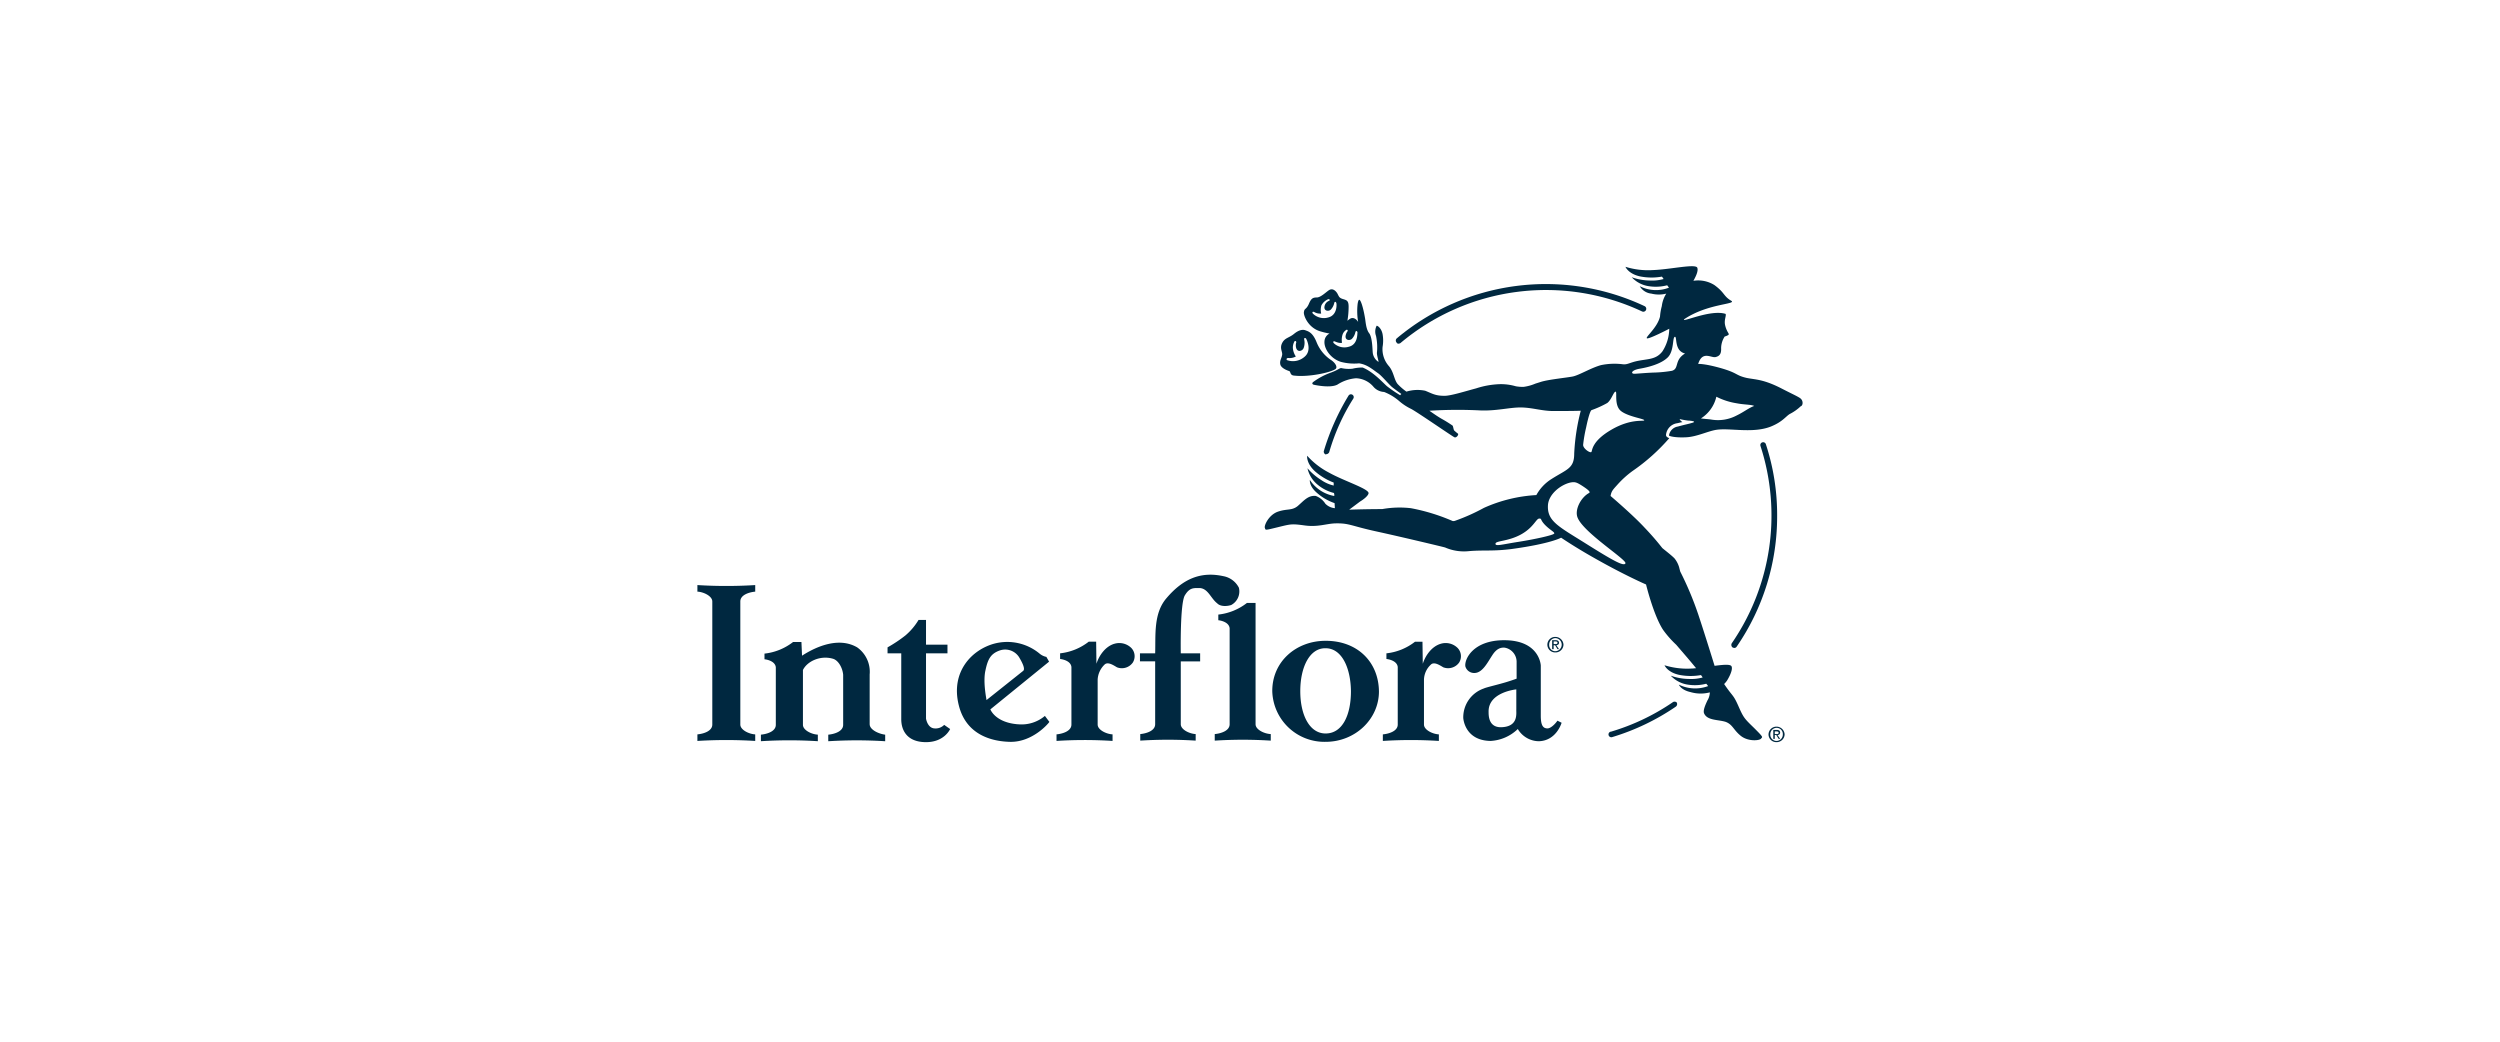
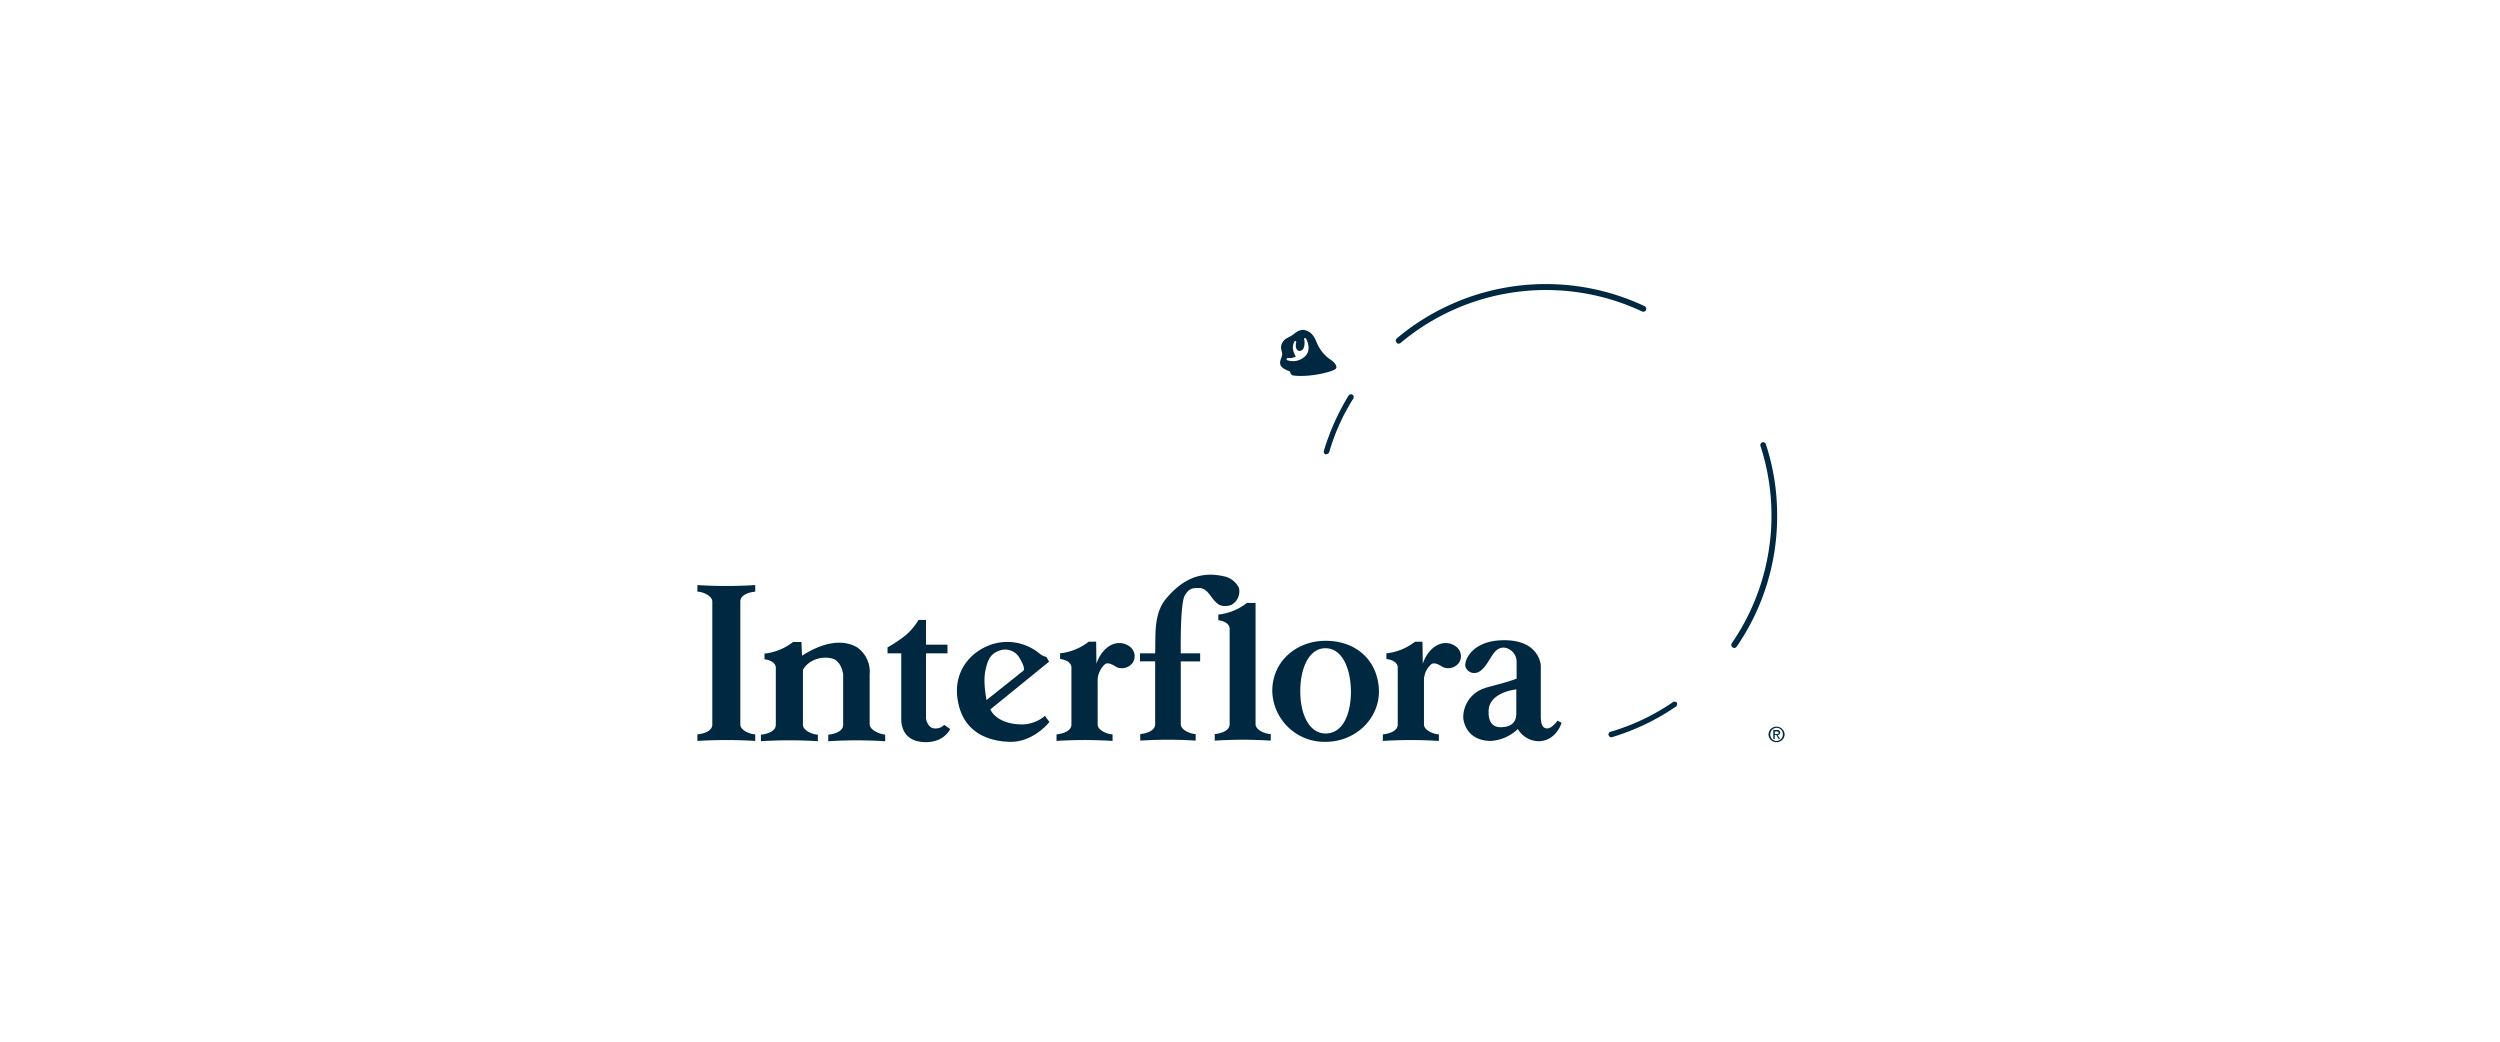
<svg xmlns="http://www.w3.org/2000/svg" width="600" height="250" viewBox="0 0 600 250">
  <defs>
    <clipPath id="clip-Interflora">
      <rect width="600" height="250" />
    </clipPath>
  </defs>
  <g id="Interflora" clip-path="url(#clip-Interflora)">
    <g id="Interflora-logo" transform="translate(164.577 61.183)">
      <g id="Group_8211" data-name="Group 8211" transform="translate(2.8 2.706)">
-         <path id="Path_4689" data-name="Path 4689" d="M290.79,128.531c0-.429-.286-.644-.787-.644h-.858v2.146h.358v-.93h.358l.572.93h.358l-.644-.93c.358-.072.644-.215.644-.572m-1.287.286v-.644h.429c.215,0,.5.072.5.286,0,.358-.286.358-.5.358Zm.429-1.717a1.861,1.861,0,1,0,0,3.719,1.908,1.908,0,0,0,1.931-1.86,1.955,1.955,0,0,0-1.931-1.86m0,3.433a1.485,1.485,0,0,1-1.5-1.574,1.527,1.527,0,0,1,1.5-1.574,1.575,1.575,0,0,1,0,3.147" transform="translate(-84.007 -38.126)" fill="#002840" />
        <path id="Path_4690" data-name="Path 4690" d="M44.142,142.112V130.167a7.177,7.177,0,0,0-3-6.509c-4.292-2.5-9.585-.358-13.232,2l-.143-3.29h-2a13.515,13.515,0,0,1-6.867,2.79v1.359c.715.072,2.575.5,2.718,1.931v13.8c0,1.574-2.074,2.217-3.576,2.36v1.574a108.813,108.813,0,0,1,13.662,0v-1.574c-1.5-.072-3.576-1.073-3.576-2.36V129.095c1-2.074,4.149-3.576,7.153-2.718,1.359.358,2.36,2.217,2.5,3.862v12.016c0,1.574-2.074,2.217-3.576,2.36v1.574a108.813,108.813,0,0,1,13.662,0v-1.574c-1.645-.215-3.719-1.216-3.719-2.5m15.664,1c-1.788,0-2.146-2.36-2.146-2.36V125.089h5.15v-2.074h-5.15v-5.937H55.873a14.942,14.942,0,0,1-3.147,3.719,32.466,32.466,0,0,1-4.292,2.861v1.431h3.29V140.9c0,2.79,1.5,5.508,5.937,5.508s5.794-3.147,5.794-3.147l-1.431-1a2.868,2.868,0,0,1-2.217.858m19.884-1c-5.436-.429-6.58-3.576-6.58-3.576L87.2,127.092l-.644-1.144a3.735,3.735,0,0,1-1.717-.858,12.16,12.16,0,0,0-10.657-2.36c-5.508,1.431-10.657,6.795-8.655,14.806,1.86,7.582,8.655,8.726,12.374,8.8,5.221.072,9.012-4.22,9.37-4.792L86.2,140.11a8.69,8.69,0,0,1-6.509,2m-7.8-12.732c.572-2.79,1.216-4.22,3.576-5.007a3.952,3.952,0,0,1,4.578,1.717c.5.858,1.574,2.718.93,3.219l-8.8,7.01c.072,0-.858-4.005-.286-6.938m30.971-6.58c-2.146.644-3.648,2.79-4.292,4.792L98.5,122.3H96.714a13.515,13.515,0,0,1-6.867,2.79v1.359c.715.072,2.575.5,2.718,1.931v13.8c0,1.574-2.074,2.217-3.576,2.36v1.574a105.425,105.425,0,0,1,13.447,0v-1.574c-1.5-.072-3.576-1.073-3.576-2.36v-10.8a5.407,5.407,0,0,1,1.645-3.576c.787-.787,2.146.143,3,.644a3.217,3.217,0,0,0,3.791-1.144,2.863,2.863,0,0,0-.358-3.5,4.094,4.094,0,0,0-4.077-1m78.321,0c-2.146.644-3.648,2.79-4.292,4.792l-.072-5.293h-1.788a13.515,13.515,0,0,1-6.867,2.79v1.359c.715.072,2.575.5,2.718,1.931v13.8c0,1.574-2.074,2.217-3.576,2.36v1.574a105.425,105.425,0,0,1,13.447,0v-1.574c-1.5-.072-3.576-1.073-3.576-2.36v-10.8a5.1,5.1,0,0,1,1.645-3.576c.787-.787,2.146.143,3,.644a3.244,3.244,0,0,0,3.791-1.144,2.863,2.863,0,0,0-.358-3.5,4.056,4.056,0,0,0-4.077-1m-44.418,19.312V113h-2.074a13.515,13.515,0,0,1-6.867,2.79v1.359c.715.072,2.575.5,2.718,1.931v23.031c0,1.574-2.074,2.217-3.576,2.36v1.574a105.425,105.425,0,0,1,13.447,0v-1.574c-1.574-.072-3.648-1.073-3.648-2.36M130.9,113.5a3.7,3.7,0,0,0,1.86-4.149,5.241,5.241,0,0,0-3.791-2.79c-5.293-1.144-9.585.572-13.59,5.293-3.147,3.648-2.575,8.869-2.718,13.232h-3.648v1.931h3.648v15.092c0,1.574-2.074,2.217-3.576,2.36v1.574a103.2,103.2,0,0,1,13.3,0v-1.574c-1.5-.072-3.576-1.073-3.576-2.36V127.02h4.649v-1.931h-4.649s-.215-12.088,1-13.948c1.144-1.86,2.074-1.717,3.576-1.717,2,.143,2.646,2.5,4.149,3.648.715.787,2.217.787,3.362.429m22.674,8.583c-7.081,0-12.875,5.007-12.8,12.159a12.516,12.516,0,0,0,12.8,12.088c7.081,0,12.8-5.436,12.8-12.088-.072-7.01-5.078-12.159-12.8-12.159m0,22.245c-3.862,0-6.08-4.435-6.08-10.157s2.217-10.371,6.08-10.3c3.862,0,6.008,4.649,6.08,10.3,0,5.794-2.074,10.157-6.08,10.157m53.287-1.216c-1.073,0-1.645-.644-1.645-3.076V128.022s-.215-6.08-8.8-6.08c-7.439,0-9.585,4.578-9.3,6.294a2.182,2.182,0,0,0,2.074,1.574c2,.072,3.219-2.5,4.363-4.22,1.073-1.717,2.146-1.931,3-1.86a3.459,3.459,0,0,1,2.861,3.29v4.149s-1.144.429-2.575.858c-2.146.644-4.721,1.216-5.293,1.5a7.321,7.321,0,0,0-4.935,7.081s.286,5.436,6.58,5.508a10.167,10.167,0,0,0,6.509-2.861,5.948,5.948,0,0,0,5.078,2.933c4.22-.143,5.436-4.435,5.436-4.435l-1-.5c-.072.143-1.288,1.788-2.36,1.86m-7.51-4.578c-.072.858.644,4.22-3.719,4.292-2.861,0-2.933-2.646-2.933-3.648-.143-4.792,6.652-5.436,6.652-5.436v4.792ZM2.8,108.71v1.574c1.5.072,3.576,1.073,3.576,2.36v29.54c0,1.574-2.074,2.217-3.576,2.36v1.574a112.262,112.262,0,0,1,13.876,0v-1.574c-1.5-.072-3.576-1.073-3.576-2.36v-29.54c0-1.574,2.074-2.217,3.576-2.36V108.71a112.247,112.247,0,0,1-13.876,0" transform="translate(-2.8 -32.181)" fill="#002840" />
        <path id="Path_4691" data-name="Path 4691" d="M213.557,49.542a.861.861,0,0,0,.715-.5,49.711,49.711,0,0,1,5.794-12.875.675.675,0,0,0-1.144-.715,56.752,56.752,0,0,0-5.937,13.3.709.709,0,0,0,.5.858c0-.072,0-.072.072-.072m105.5-2.432a.679.679,0,0,0-1.288.429,54.093,54.093,0,0,1-6.867,47.35.78.78,0,0,0,.143,1,1.017,1.017,0,0,0,.429.143.651.651,0,0,0,.572-.286,55.157,55.157,0,0,0,9.728-31.4,54.394,54.394,0,0,0-2.718-17.238m-88.12-24.1a1.017,1.017,0,0,0,.429-.143,54.282,54.282,0,0,1,58.008-7.582.7.7,0,1,0,.572-1.287h0a55.62,55.62,0,0,0-59.438,7.725.691.691,0,0,0-.072,1,.479.479,0,0,0,.5.286" transform="translate(-62.637 -4.413)" fill="#002840" />
        <path id="Path_4692" data-name="Path 4692" d="M364.99,158.631c0-.429-.286-.644-.787-.644h-.858v2.146h.358v-.93h.358l.572.93h.358l-.644-.93a.584.584,0,0,0,.644-.572m-1.287.358v-.644h.429c.215,0,.5.072.5.286,0,.358-.286.358-.5.358Zm.429-1.788a1.908,1.908,0,0,0-1.931,1.86,1.864,1.864,0,0,0,1.931,1.86,1.908,1.908,0,0,0,1.931-1.86,1.955,1.955,0,0,0-1.931-1.86m0,3.433a1.485,1.485,0,0,1-1.5-1.574,1.527,1.527,0,0,1,1.5-1.574,1.485,1.485,0,0,1,1.5,1.574,1.528,1.528,0,0,1-1.5,1.574" transform="translate(-105.134 -46.696)" fill="#002840" />
-         <path id="Path_4693" data-name="Path 4693" d="M306.416,38.536a9.584,9.584,0,0,1-5.937,1c-.858-.143-1.431-.143-1.86-.215-.286,0-.5-.072-.787-.072a8.357,8.357,0,0,0,3.719-5.221,16.21,16.21,0,0,0,4.864,1.574c1.788.358,3.5.286,4.22.644-1.359.5-2.432,1.431-4.22,2.289M290.895,27.807a29.861,29.861,0,0,1-4.435.429c-1.931.072-4.077.286-4.578.286-.93,0-.787-.858,1.287-1.216s5.15-1.144,6.723-2.718,1.073-4.864,1.717-4.935c.572-.072-.215,3.362,2.432,4.005-2.646,1.574-1.359,3.648-3.147,4.149M276.446,41.9c-4.721,2.718-4.649,4.935-4.864,5.364s-2.074-.787-2-1.717A33.377,33.377,0,0,1,270.3,41.4c.5-2.432,1-4.005,1.287-4.149a24,24,0,0,0,3.791-1.717c1.073-.858,1.5-2.718,2-2.718.429,0-.429,3.29,1.287,4.649s5.651,1.86,5.579,2.217-3.076-.5-7.8,2.217m3.29,32.115c-.358.858-3.219-.787-10.157-5.15-6.08-3.791-8.655-5.078-8.44-8.8.143-2.575,2.933-4.864,5.364-5.436,1.144-.215,1.5-.072,2.861.787,1.645,1.073,2,1.5,1.645,1.717-2,1.073-3.576,4.149-2.718,6.008,1.574,3.648,11.8,10.014,11.444,10.872m-17.095-7.153c-.072.358-4.506,1.359-8.583,2s-5.579,1.144-5.508.429,2.933-.5,6.008-2.146,3.719-3.791,4.435-3.862.215.215,1.359,1.431c1.216,1.287,2.432,1.788,2.289,2.146m-49.21-44.847a3.7,3.7,0,0,1-3.719-.858c-.215-.286-.072-.572.358-.358,1.144.5,1.645.286,1.645.286a4.065,4.065,0,0,1,.143-2,2.142,2.142,0,0,1,.858-1.073c.286-.215.5.215.286.358a2.55,2.55,0,0,0-.429,1.073c-.143,1,.93,1.216,1.5.715a3.333,3.333,0,0,0,.858-1.645c.143-.429.429-.215.5.072-.072.215.143,2.861-2,3.433M208.425,15a3.734,3.734,0,0,1-3.719-.93c-.215-.286-.072-.572.358-.358a2.742,2.742,0,0,0,1.645.358,3.775,3.775,0,0,1,.072-2,3.333,3.333,0,0,1,1.574-1.431c.429-.143.5.286.286.358a1.758,1.758,0,0,0-1.144,1.431c-.143,1,.93,1.216,1.5.715a3.333,3.333,0,0,0,.858-1.645c.143-.429.429-.215.5.072.072.215.286,2.861-1.931,3.433M321.58,34.316h0c-.787-.5-2.074-1.073-4.292-2.217-4.435-2.289-6.294-2.146-8.44-2.575-2.79-.644-2-1.144-6.223-2.36-4.077-1.144-5.436-1-5.436-1,1-3.219,3.076-1.431,4.148-1.645.93-.215,1.431-.715,1.359-2.146a5.227,5.227,0,0,1,.858-2.79,3.672,3.672,0,0,0,.858-.358c.143-.072.143-.286,0-.5a6.086,6.086,0,0,1-.787-2c-.215-1.216.358-2.146.143-2.575-3.648-1.144-10.657,2.217-9.942,1.287,5.579-3.791,12.732-3.576,11.3-4.435-1.931-1.144-1.5-1.931-4.077-3.791a7.34,7.34,0,0,0-5.007-1c.358-.644,1.287-2.289.93-3.147-.429-1-6.509.429-10.657.572a18.283,18.283,0,0,1-6.58-.787s.644,1.645,3.433,2.289a14.053,14.053,0,0,0,5.293.072c.072,0,.429.572.429.572a10.352,10.352,0,0,1-3.29.358,13.333,13.333,0,0,1-4.363-.787,6.971,6.971,0,0,0,4.077,2.146,10.8,10.8,0,0,0,4.435-.215l.429.572a8.534,8.534,0,0,1-7.01-.358,3.636,3.636,0,0,0,2.79,1.788,7.347,7.347,0,0,0,3.576,0,7.209,7.209,0,0,0-1.073,3,13.037,13.037,0,0,0-.429,2.5c-.644,2.718-3.576,4.935-3.147,5.221s5.364-2.289,5.364-2.289a10.245,10.245,0,0,1-1.645,5.436c-1.645,2.146-3.719,1.717-6.58,2.432-1.574.429-2,.787-3,.644a15.96,15.96,0,0,0-5.15.215c-2.36.644-5.15,2.36-6.723,2.718-1.359.286-5.794.715-7.653,1.287l-1.359.429a10.867,10.867,0,0,1-2.861.787,9.139,9.139,0,0,1-1.86-.143,12.715,12.715,0,0,0-4.005-.5,20.44,20.44,0,0,0-5.508,1c-2.933.787-6.08,1.788-7.582,1.788-2.217,0-2.861-.5-4.649-1.216a9.012,9.012,0,0,0-4.506.215,14.389,14.389,0,0,1-2.074-1.788c-.93-1.073-.93-3-2.217-4.435a6.144,6.144,0,0,1-1.431-4.506,8.873,8.873,0,0,0,0-3.076c-.286-1.431-1.216-2.074-1.431-2a3.057,3.057,0,0,0-.143,2.432,13.154,13.154,0,0,1,.215,4.077c0,.787.5,2.146.358,2.146a3.018,3.018,0,0,1-1.359-2.217c-.072-.572-.072-3.648-.858-4.649s-.858-2.933-1-3.648c-.429-2.575-1.073-4.578-1.431-4.363-.143.072-.286.5-.358,1.144a15.414,15.414,0,0,0,.143,4.149h0c-.5-.787-1.287-1.216-2-.715-.143.072-.358.286-.572.429a20.571,20.571,0,0,0,.286-3.362c0-1.5-.5-1.574-1.431-1.86C211,10.284,211,10,210.571,9.211c-.5-.787-1.216-1.216-1.931-.787s-2,1.788-3,1.788-1.359.286-1.931,1.645c-.644,1.359-1,.858-1.144,1.86-.143.715.93,3.648,3.791,4.578a18.636,18.636,0,0,0,2.36.572,2.195,2.195,0,0,0-1.216,1.86c-.143,1.717,1.431,4.149,3.934,4.935a12.306,12.306,0,0,0,4.363.358c2,.286,3.29,1.5,4.649,2.432.858.644,2.36,2.432,3.147,3.147.286.286,2.217,1.645,2.36,1.788h0c-.143.072-.215.215-.286.286a30.976,30.976,0,0,1-3.147-2.146c-.858-.715-3.219-3.433-5.865-4.506a10.11,10.11,0,0,0-2.432.286,8.1,8.1,0,0,1-2.646-.143c-.429-.072-.715.429-2.718,1.144a16.49,16.49,0,0,0-4.005,2.146c-.5.358-.215.644.143.715s4.005.858,5.651-.072a9.587,9.587,0,0,1,4.435-1.5,5.78,5.78,0,0,1,4.077,1.931,3.615,3.615,0,0,0,2.646,1.359,12.377,12.377,0,0,1,3.576,2.146,13.03,13.03,0,0,0,2.933,1.931c1.5.787,9.871,6.58,10.371,6.795s1.073-.644.858-.858a10.7,10.7,0,0,1-.93-.787c-.143-.215-.215-.93-.358-1.144a30.3,30.3,0,0,0-2.646-1.645c-1-.572-2-1.287-2.933-1.931a109.274,109.274,0,0,1,12.3-.072c3.719.143,6.938-.715,9.513-.715,2.861,0,5.078.858,8.011.858,5.364,0,6.509-.072,6.509-.072a49.774,49.774,0,0,0-1.574,10.3c0,3.576-1.717,3.719-5.436,6.08a10.463,10.463,0,0,0-3.648,3.862,35.411,35.411,0,0,0-12.589,3.076,46.828,46.828,0,0,1-6.867,3.076,1.118,1.118,0,0,1-.644.072,46.664,46.664,0,0,0-10.014-3.076,23.573,23.573,0,0,0-6.867.215c-4.005,0-7.939.143-7.939.143l2.575-1.931c.715-.429,1.931-1.287,2.074-2,.143-1.073-5.865-2.933-9.441-4.935a18.5,18.5,0,0,1-5.293-4.077s-.286,1.717,1.86,3.719a14.72,14.72,0,0,0,4.506,2.718v.715a8.56,8.56,0,0,1-2.933-1.287,14.858,14.858,0,0,1-3.362-2.861,7.135,7.135,0,0,0,2.432,3.934,9.836,9.836,0,0,0,3.934,2l.072.358v.358a8.774,8.774,0,0,1-5.865-3.862s-.215,1.359,1.5,2.933a12.63,12.63,0,0,0,4.435,2.646L210,60.781a3.625,3.625,0,0,1-2.289-1.073,4.669,4.669,0,0,0-2.289-1.86c-1.86-.215-2.933,1.216-4.363,2.432-1.431,1.144-2.575.572-4.792,1.359-2.146.787-3.29,3.29-3.076,3.862s-.143.644,3.076-.143,3.362-.858,6.509-.429,5.15-.429,7.3-.5c3.433-.072,3.648.572,9.871,1.931s16.38,3.791,16.523,3.862a11.361,11.361,0,0,0,5.794.858c3.648-.286,5.651.072,10.157-.5,9.441-1.287,11.873-2.718,11.873-2.718s3.362,2.289,7.939,4.864c7.3,4.149,12.446,6.366,12.446,6.366s1.788,7.367,4.077,10.872A23.841,23.841,0,0,0,291.9,93.54c1.717,2,3.29,3.791,4.792,5.651-.358,0-.644.072-1,.072a18.283,18.283,0,0,1-6.58-.787s.644,1.645,3.433,2.289a14.053,14.053,0,0,0,5.293.072c.072,0,.429.572.429.572a10.352,10.352,0,0,1-3.29.358,13.333,13.333,0,0,1-4.363-.787,6.971,6.971,0,0,0,4.077,2.146,10.8,10.8,0,0,0,4.435-.215l.358.429c0,.072.072.072.072.143a8.869,8.869,0,0,1-7.01-.358s.5,1.287,2.79,1.788a8.582,8.582,0,0,0,4.649.072,3.791,3.791,0,0,1-.572,1.931c-.429.93-1.144,2.432-.787,3.147.787,1.717,3.362,1.431,5.15,2,1.717.644,1.86,1.931,3.648,3.362s4.578,1.144,4.864.644c.358-.429.644-.215-1.717-2.575-2.36-2.289-2.5-2.432-3.791-5.364-1.216-2.718-1.287-2.074-3.362-5.15a5.054,5.054,0,0,0,.715-.858s1.5-2.36,1.073-3.362c-.215-.572-1.931-.429-4.077-.143,0,0-2.289-7.439-3.934-12.374A77.544,77.544,0,0,0,292.9,76.016c-.072-.215-.215-.787-.286-1.073a6.254,6.254,0,0,0-1.073-2.074c-.644-.715-2.718-2.289-2.933-2.5s-1.431-1.931-4.363-5.007c-2.861-3.076-8.082-7.51-8.082-7.51.215-1.216.572-1.5,1.717-2.79a22.909,22.909,0,0,1,3.576-3.219,46.423,46.423,0,0,0,8.8-7.868h0c-.358-.143-.644-.286-.715-.5l-.072-.143v-.143a3.121,3.121,0,0,1,2.646-2.79c.358-.072.644-.143.93-.215a1.252,1.252,0,0,0,.358-.072c-.572-.358-.715-.787-.644-.715a17.859,17.859,0,0,0,2,.358h.143c.858.072,1.788.215,1,.5-1.431.429-1.5.358-3.576.93a2.569,2.569,0,0,0-2.146,2.146c.143.215,1.717.572,4.22.429s5.221-1.5,7.153-1.788c3.29-.5,8.726.93,13.089-.787,2.79-1.144,3.5-2.36,4.506-3a11.06,11.06,0,0,0,2.646-1.86c.572-.143.715-1.431-.215-2" transform="translate(-57.004 -2.706)" fill="#002840" />
        <path id="Path_4694" data-name="Path 4694" d="M200.31,30.813a3,3,0,0,0,1.788-.358,4.181,4.181,0,0,1-.715-2.074,3.106,3.106,0,0,1,.358-1.5c.215-.358.572,0,.429.286a2.3,2.3,0,0,0,0,1.216c.286,1.073,1.431.858,1.788.072a3.538,3.538,0,0,0,.143-2.074c-.072-.5.358-.429.5-.143s1.431,2.861-.5,4.363a4.21,4.21,0,0,1-4.149.715c-.143-.143-.143-.5.358-.5m-1.931,1.574c.143.572.858,1.144,2.146,1.574.358.143.143,1,1.144,1.073,3.576.429,8.941-.787,9.942-1.574.5-.358.143-1.287-.93-2.074a9.241,9.241,0,0,1-3.576-4.292c-.93-2.36-1.931-2.646-2.718-2.933-.572-.215-1.5-.143-2.718.858s-2.217.93-2.861,2.217.143,2.074,0,2.861c-.143.858-.644,1.359-.429,2.289" transform="translate(-58.474 -8.787)" fill="#002840" />
        <path id="Path_4695" data-name="Path 4695" d="M323.96,148.948a52.778,52.778,0,0,1-14.877,7.081h-.072a.679.679,0,1,0,.429,1.287h0a55.445,55.445,0,0,0,15.235-7.3.77.77,0,0,0,.215-1,.75.75,0,0,0-.93-.072" transform="translate(-89.855 -44.31)" fill="#002840" />
      </g>
    </g>
  </g>
</svg>